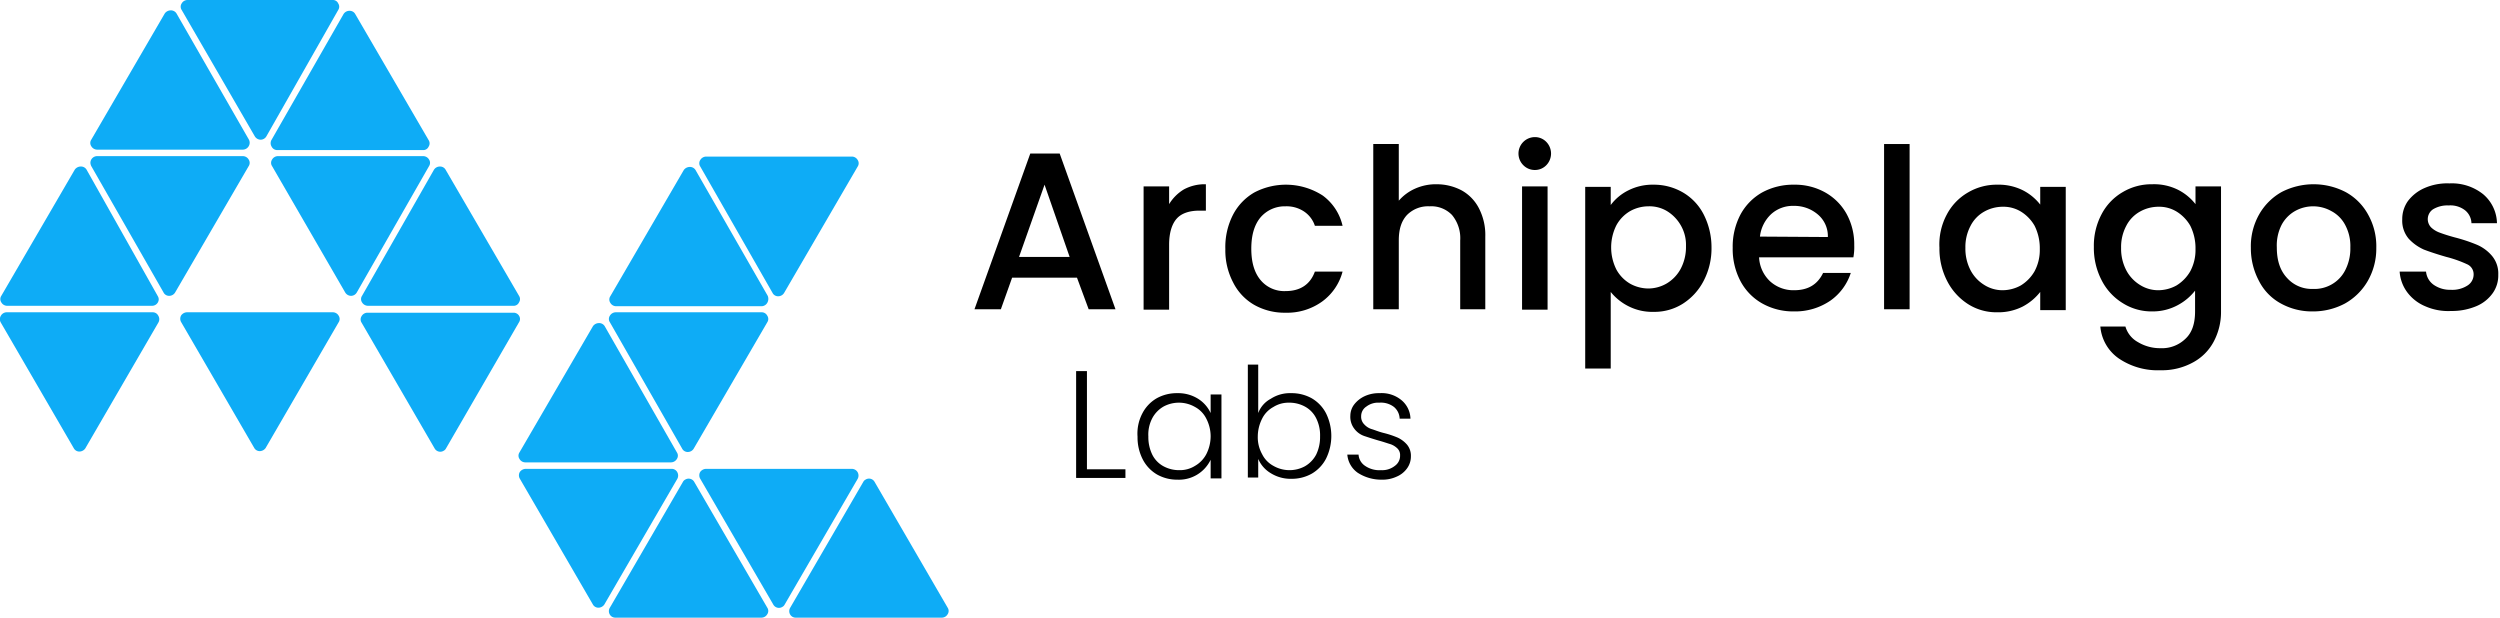
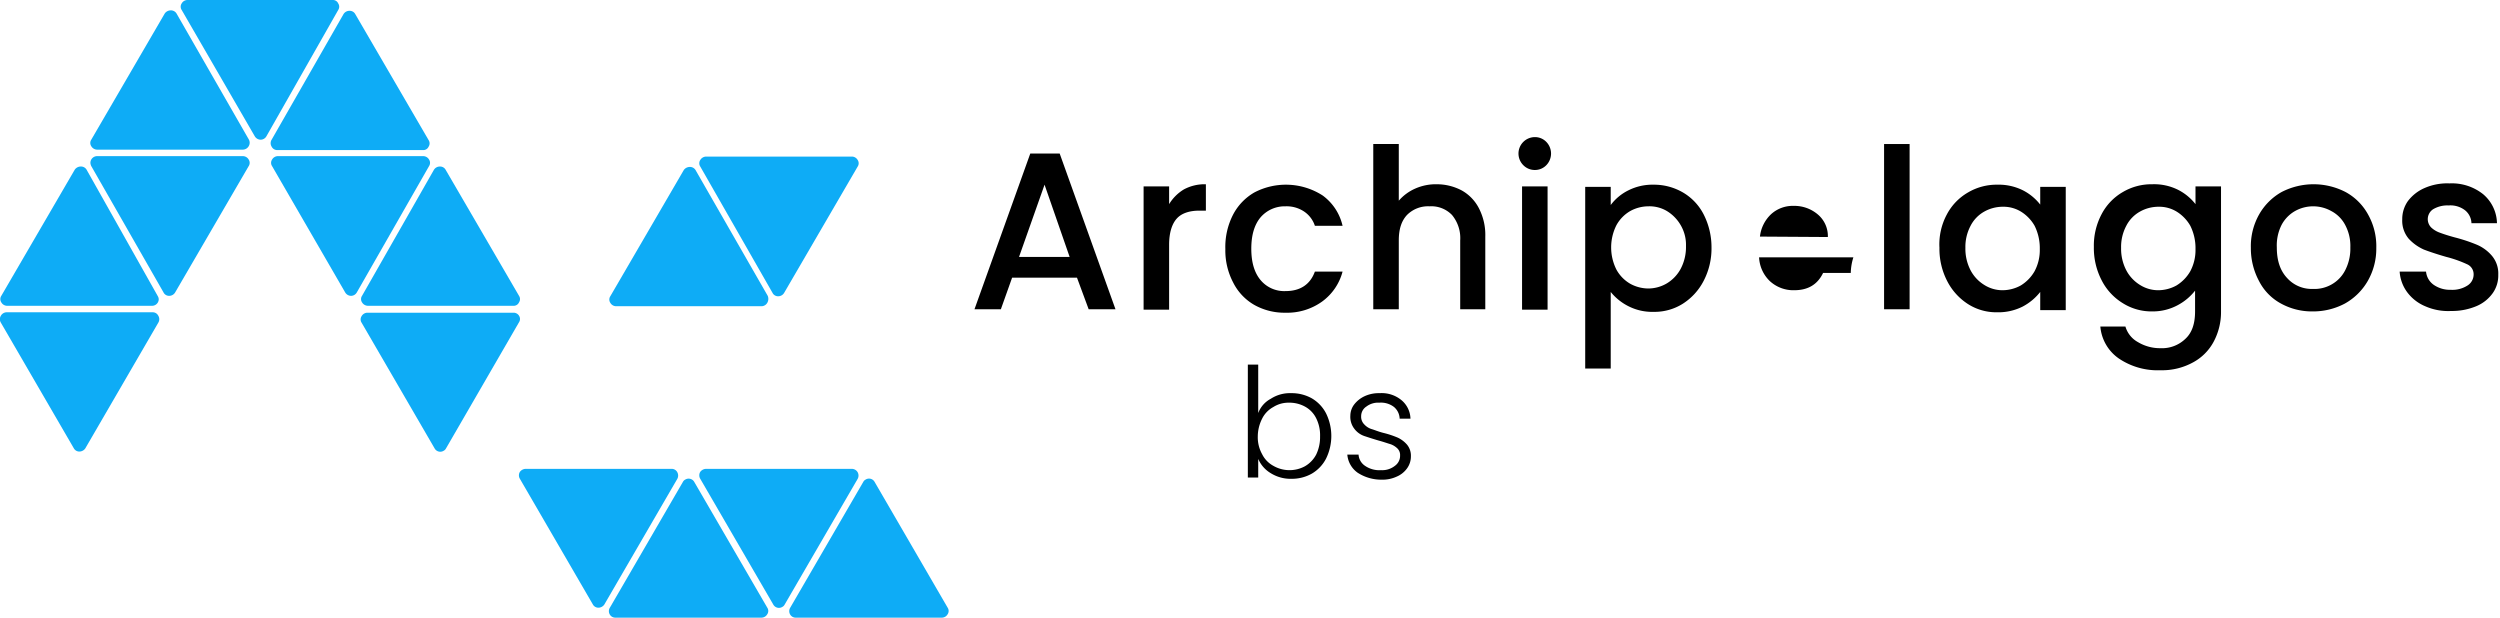
<svg xmlns="http://www.w3.org/2000/svg" id="Layer_1" data-name="Layer 1" viewBox="0 0 578 142.8">
  <defs>
    <style>.cls-1{fill:#0eacf6;fill-rule:evenodd;}.cls-2{isolation:isolate;}</style>
  </defs>
  <g id="Layer_2" data-name="Layer 2">
    <g id="Guides2">
      <path class="cls-1" d="M43.3,0A1.56,1.56,0,0,0,42,.8a1.36,1.36,0,0,0,0,1.5L58.9,31.5a1.6,1.6,0,0,0,1.4.8,1.56,1.56,0,0,0,1.3-.8L78.2,2.3a1.36,1.36,0,0,0,0-1.5A1.34,1.34,0,0,0,76.9,0Z" />
      <path class="cls-1" d="M202.2,111.4a1.47,1.47,0,0,0-2.1-.5,1.21,1.21,0,0,0-.5.5l-16.9,29.1a1.53,1.53,0,0,0,0,1.6,1.46,1.46,0,0,0,1.3.7h33.8a1.56,1.56,0,0,0,1.3-.8,1.36,1.36,0,0,0,0-1.5Z" />
      <path class="cls-1" d="M160.5,111.4a1.49,1.49,0,0,0-2.1-.5,1.21,1.21,0,0,0-.5.5L141,140.5a1.53,1.53,0,0,0,0,1.6,1.46,1.46,0,0,0,1.3.7h33.8a1.56,1.56,0,0,0,1.3-.8,1.36,1.36,0,0,0,0-1.5Z" />
      <path class="cls-1" d="M198.3,109.2a1.56,1.56,0,0,0-1.3-.8H163.2a1.71,1.71,0,0,0-1.3.7,1.53,1.53,0,0,0,0,1.6l16.9,29.1a1.49,1.49,0,0,0,2.1.5,1.21,1.21,0,0,0,.5-.5l16.9-29.1A1.59,1.59,0,0,0,198.3,109.2Z" />
      <path class="cls-1" d="M156.6,109.2a1.44,1.44,0,0,0-1.3-.8H121.5a1.71,1.71,0,0,0-1.3.7,1.53,1.53,0,0,0,0,1.6l16.9,29.1a1.46,1.46,0,0,0,1.3.7,1.71,1.71,0,0,0,1.3-.7h0l16.9-29.1A1.59,1.59,0,0,0,156.6,109.2Z" />
-       <path class="cls-1" d="M139.8,75.4a1.51,1.51,0,0,0-1.4-.7,1.71,1.71,0,0,0-1.3.7h0l-17,29.2a1.36,1.36,0,0,0,0,1.5,1.56,1.56,0,0,0,1.3.8h33.7a1.6,1.6,0,0,0,1.4-.8,1.36,1.36,0,0,0,0-1.5Z" />
      <path class="cls-1" d="M160.8,39.3a1.51,1.51,0,0,0-1.4-.7,1.71,1.71,0,0,0-1.3.7h0l-17,29.2a1.36,1.36,0,0,0,0,1.5,1.56,1.56,0,0,0,1.3.8h33.7a1.56,1.56,0,0,0,1.3-.8,1.81,1.81,0,0,0,.1-1.6Z" />
-       <path class="cls-1" d="M141,74.5l16.7,29.2a1.44,1.44,0,0,0,1.3.8,1.6,1.6,0,0,0,1.4-.8l17-29.2a1.36,1.36,0,0,0,0-1.5,1.44,1.44,0,0,0-1.3-.8H142.4a1.6,1.6,0,0,0-1.4.8,1.36,1.36,0,0,0,0,1.5Z" />
      <path class="cls-1" d="M178.6,67.7a1.44,1.44,0,0,0,1.3.8,1.6,1.6,0,0,0,1.4-.8l17-29.2a1.36,1.36,0,0,0,0-1.5,1.56,1.56,0,0,0-1.3-.8H163.3a1.6,1.6,0,0,0-1.4.8,1.36,1.36,0,0,0,0,1.5Z" />
-       <path class="cls-1" d="M78.3,73a1.56,1.56,0,0,0-1.3-.8H43.2a1.71,1.71,0,0,0-1.3.7,1.53,1.53,0,0,0,0,1.6l16.9,29.1a1.46,1.46,0,0,0,1.3.7,1.71,1.71,0,0,0,1.3-.7h0L78.3,74.5A1.36,1.36,0,0,0,78.3,73Z" />
      <path class="cls-1" d="M36.6,73a1.44,1.44,0,0,0-1.3-.8H1.5A1.56,1.56,0,0,0,.2,73a1.53,1.53,0,0,0,0,1.6l16.9,29.1a1.46,1.46,0,0,0,1.3.7,1.71,1.71,0,0,0,1.3-.7L36.6,74.6A1.53,1.53,0,0,0,36.6,73Z" />
      <path class="cls-1" d="M120,73a1.46,1.46,0,0,0-1.3-.7H84.9a1.56,1.56,0,0,0-1.3.8,1.36,1.36,0,0,0,0,1.5l16.9,29.1a1.49,1.49,0,0,0,2.1.5,1.21,1.21,0,0,0,.5-.5L120,74.5A1.36,1.36,0,0,0,120,73Z" />
      <path class="cls-1" d="M20,39.2a1.51,1.51,0,0,0-1.4-.7,1.71,1.71,0,0,0-1.3.7h0L.3,68.4a1.36,1.36,0,0,0,0,1.5,1.56,1.56,0,0,0,1.3.8H35.2a1.54,1.54,0,0,0,1.5-1.5,1.45,1.45,0,0,0-.2-.7Z" />
      <path class="cls-1" d="M40.8,3.1a1.51,1.51,0,0,0-1.4-.7,1.71,1.71,0,0,0-1.3.7l-17,29.2a1.36,1.36,0,0,0,0,1.5,1.6,1.6,0,0,0,1.4.8H56.1a1.6,1.6,0,0,0,1.4-.8,1.53,1.53,0,0,0,0-1.6Z" />
      <path class="cls-1" d="M37.8,67.6a1.44,1.44,0,0,0,1.3.8,1.6,1.6,0,0,0,1.4-.8l17-29.2a1.36,1.36,0,0,0,0-1.5,1.56,1.56,0,0,0-1.3-.8H22.5a1.56,1.56,0,0,0-1.6,1.5,1.88,1.88,0,0,0,.2.8Z" />
      <path class="cls-1" d="M83.7,69.9a1.6,1.6,0,0,0,1.4.8h33.6a1.34,1.34,0,0,0,1.3-.8,1.36,1.36,0,0,0,0-1.5h0L103,39.2a1.46,1.46,0,0,0-1.3-.7h0a1.6,1.6,0,0,0-1.4.8L83.7,68.4A1.36,1.36,0,0,0,83.7,69.9Z" />
      <path class="cls-1" d="M62.8,33.9a1.44,1.44,0,0,0,1.3.8H97.8a1.34,1.34,0,0,0,1.3-.8,1.36,1.36,0,0,0,0-1.5L82.1,3.2a1.46,1.46,0,0,0-1.3-.7,1.6,1.6,0,0,0-1.4.8l-16.6,29A1.53,1.53,0,0,0,62.8,33.9Z" />
      <path class="cls-1" d="M79.8,67.6a1.6,1.6,0,0,0,1.4.8,1.56,1.56,0,0,0,1.3-.8L99.2,38.4a1.36,1.36,0,0,0,0-1.5,1.56,1.56,0,0,0-1.3-.8H64.2a1.56,1.56,0,0,0-1.3.8,1.36,1.36,0,0,0,0,1.5Z" />
      <g class="cls-2">
        <path d="M249,64.2H234l-2.6,7.3h-6.1l12.9-36H245l12.9,36h-6.2Zm-1.7-4.8-5.8-16.7-5.9,16.7Z" />
        <path d="M273.7,43.8a10.13,10.13,0,0,1,5.1-1.2v6.1h-1.5c-2.3,0-4.1.6-5.2,1.8s-1.8,3.2-1.8,6.1v15h-5.9V43.1h5.9v4.1A10.05,10.05,0,0,1,273.7,43.8Z" />
        <path d="M285.1,49.6a12.68,12.68,0,0,1,4.9-5.1,15.7,15.7,0,0,1,15.8.7,11.93,11.93,0,0,1,4.6,7H304a6.38,6.38,0,0,0-2.5-3.3,7.28,7.28,0,0,0-4.3-1.2,7.37,7.37,0,0,0-5.8,2.6q-2.1,2.55-2.1,7.2t2.1,7.2a7.1,7.1,0,0,0,5.8,2.6c3.4,0,5.7-1.5,6.8-4.5h6.4a12.49,12.49,0,0,1-4.7,6.9,13.86,13.86,0,0,1-8.5,2.6,14.25,14.25,0,0,1-7.2-1.8,12.33,12.33,0,0,1-4.9-5.2,15.92,15.92,0,0,1-1.8-7.7A16.32,16.32,0,0,1,285.1,49.6Z" />
        <path d="M337.9,44a9.89,9.89,0,0,1,4,4.1,13.42,13.42,0,0,1,1.5,6.6V71.5h-5.8V55.6a8.38,8.38,0,0,0-1.9-5.9,6.64,6.64,0,0,0-5.2-2,6.85,6.85,0,0,0-5.2,2c-1.3,1.4-1.9,3.3-1.9,5.9V71.5h-5.9V33.3h5.9V46.4a10.75,10.75,0,0,1,3.8-2.8,11.76,11.76,0,0,1,5-1A12.32,12.32,0,0,1,337.9,44Z" />
        <path d="M352.2,38.2a3.8,3.8,0,0,1,2.7-6.5,3.63,3.63,0,0,1,2.6,1.1,3.86,3.86,0,0,1,0,5.4,3.63,3.63,0,0,1-2.6,1.1A3.69,3.69,0,0,1,352.2,38.2Zm5.6,4.9V71.6h-5.9V43.1Z" />
        <path d="M376.5,44a12.37,12.37,0,0,1,5.8-1.3,13.3,13.3,0,0,1,6.8,1.8,12.44,12.44,0,0,1,4.8,5.1,16.71,16.71,0,0,1,1.8,7.6,16.2,16.2,0,0,1-1.8,7.7,13.71,13.71,0,0,1-4.8,5.3,12.24,12.24,0,0,1-6.8,1.9,12.09,12.09,0,0,1-5.8-1.3,12.42,12.42,0,0,1-4.1-3.3V85.2h-5.9v-42h5.9v4.2A11.35,11.35,0,0,1,376.5,44Zm12.1,8.1a9.21,9.21,0,0,0-3.2-3.3,7.89,7.89,0,0,0-4.3-1.1,8.77,8.77,0,0,0-4.2,1.1,8.48,8.48,0,0,0-3.2,3.3,11.44,11.44,0,0,0,0,10.2,8.48,8.48,0,0,0,3.2,3.3,8.77,8.77,0,0,0,4.2,1.1,8.48,8.48,0,0,0,4.3-1.2,8.76,8.76,0,0,0,3.2-3.4,10.79,10.79,0,0,0,1.2-5.2A9,9,0,0,0,388.6,52.1Z" />
-         <path d="M428.5,59.5H406.7a8.1,8.1,0,0,0,2.5,5.5,8,8,0,0,0,5.6,2.1c3.2,0,5.4-1.3,6.7-4h6.4a12.54,12.54,0,0,1-4.7,6.4,14.39,14.39,0,0,1-8.4,2.5,14.63,14.63,0,0,1-7.3-1.8,12.78,12.78,0,0,1-5.1-5.2,15.92,15.92,0,0,1-1.8-7.7,15.92,15.92,0,0,1,1.8-7.7,12.91,12.91,0,0,1,5-5.1,15,15,0,0,1,7.4-1.8,14.25,14.25,0,0,1,7.2,1.8,12.81,12.81,0,0,1,4.9,4.9,14.63,14.63,0,0,1,1.8,7.3A12.74,12.74,0,0,1,428.5,59.5Zm-5.9-4.7a6.53,6.53,0,0,0-2.3-5.2,8.34,8.34,0,0,0-5.6-2,7.43,7.43,0,0,0-5.2,1.9,8.37,8.37,0,0,0-2.6,5.2l15.7.1Z" />
+         <path d="M428.5,59.5H406.7a8.1,8.1,0,0,0,2.5,5.5,8,8,0,0,0,5.6,2.1c3.2,0,5.4-1.3,6.7-4h6.4A12.74,12.74,0,0,1,428.5,59.5Zm-5.9-4.7a6.53,6.53,0,0,0-2.3-5.2,8.34,8.34,0,0,0-5.6-2,7.43,7.43,0,0,0-5.2,1.9,8.37,8.37,0,0,0-2.6,5.2l15.7.1Z" />
        <path d="M441.5,33.3V71.5h-5.9V33.3Z" />
        <path d="M450.1,49.6a12.68,12.68,0,0,1,4.9-5.1,13,13,0,0,1,6.8-1.8,12.5,12.5,0,0,1,5.9,1.3,12,12,0,0,1,4,3.3V43.2h5.9V71.7h-5.9V67.5a12.65,12.65,0,0,1-4.1,3.4,12.5,12.5,0,0,1-5.9,1.3,12.14,12.14,0,0,1-6.7-1.9,13.71,13.71,0,0,1-4.8-5.3,16.2,16.2,0,0,1-1.8-7.7A14.61,14.61,0,0,1,450.1,49.6Zm20.3,2.6a9.21,9.21,0,0,0-3.2-3.3,7.77,7.77,0,0,0-4.2-1.1,8.77,8.77,0,0,0-4.2,1.1,7.85,7.85,0,0,0-3.2,3.3,10.39,10.39,0,0,0-1.2,5.1,10.79,10.79,0,0,0,1.2,5.2,8.76,8.76,0,0,0,3.2,3.4,7.87,7.87,0,0,0,4.2,1.2,8.77,8.77,0,0,0,4.2-1.1,9.21,9.21,0,0,0,3.2-3.3,10.39,10.39,0,0,0,1.2-5.1A11.61,11.61,0,0,0,470.4,52.2Z" />
        <path d="M503.6,43.9a12,12,0,0,1,4,3.3V43.1h5.9V72a14.5,14.5,0,0,1-1.7,7,11.68,11.68,0,0,1-4.8,4.8,14.87,14.87,0,0,1-7.5,1.8,16,16,0,0,1-9.6-2.7,10,10,0,0,1-4.3-7.4h5.8a6,6,0,0,0,2.9,3.6,9.85,9.85,0,0,0,5.2,1.4,7.76,7.76,0,0,0,5.8-2.2c1.5-1.4,2.2-3.5,2.2-6.3V67.2a12.65,12.65,0,0,1-4.1,3.4,12.13,12.13,0,0,1-5.8,1.4,12.48,12.48,0,0,1-6.8-1.9,13.21,13.21,0,0,1-4.9-5.3,16.2,16.2,0,0,1-1.8-7.7,15.53,15.53,0,0,1,1.8-7.6,12.68,12.68,0,0,1,4.9-5.1,13,13,0,0,1,6.8-1.8A12.37,12.37,0,0,1,503.6,43.9Zm2.8,8.3a9.21,9.21,0,0,0-3.2-3.3,7.77,7.77,0,0,0-4.2-1.1,8.77,8.77,0,0,0-4.2,1.1,7.85,7.85,0,0,0-3.2,3.3,10.39,10.39,0,0,0-1.2,5.1,10.79,10.79,0,0,0,1.2,5.2,8.76,8.76,0,0,0,3.2,3.4,7.87,7.87,0,0,0,4.2,1.2,8.77,8.77,0,0,0,4.2-1.1,9.21,9.21,0,0,0,3.2-3.3,10.39,10.39,0,0,0,1.2-5.1A11.61,11.61,0,0,0,506.4,52.2Z" />
        <path d="M527.4,70.2a12.19,12.19,0,0,1-5.1-5.2,16,16,0,0,1-1.9-7.7,14.91,14.91,0,0,1,1.9-7.7,13.67,13.67,0,0,1,5.2-5.2,16.11,16.11,0,0,1,14.8,0,13,13,0,0,1,5.2,5.2,14.91,14.91,0,0,1,1.9,7.7,15,15,0,0,1-2,7.7,13.92,13.92,0,0,1-5.3,5.2,15.68,15.68,0,0,1-7.5,1.8A14.79,14.79,0,0,1,527.4,70.2ZM539,65.8a7.85,7.85,0,0,0,3.2-3.3,10.92,10.92,0,0,0,1.2-5.3,10.26,10.26,0,0,0-1.2-5.2,7.6,7.6,0,0,0-3.2-3.2,8.57,8.57,0,0,0-8.4,0,8,8,0,0,0-3.1,3.2,10.52,10.52,0,0,0-1.1,5.2c0,3.1.8,5.4,2.4,7.1a7.64,7.64,0,0,0,5.9,2.5A8,8,0,0,0,539,65.8Z" />
        <path d="M560.7,70.8a10,10,0,0,1-4.2-3.3,9,9,0,0,1-1.7-4.7h6.1a4.23,4.23,0,0,0,1.7,3,6.55,6.55,0,0,0,4,1.2,6.45,6.45,0,0,0,3.9-1,3,3,0,0,0,1.4-2.5,2.51,2.51,0,0,0-1.5-2.4,27.44,27.44,0,0,0-4.8-1.7c-2.1-.6-3.9-1.2-5.2-1.7a10.72,10.72,0,0,1-3.5-2.5,6.44,6.44,0,0,1-1.5-4.5,7.18,7.18,0,0,1,1.3-4.2,9.6,9.6,0,0,1,3.8-3,13.07,13.07,0,0,1,5.8-1.1,11.6,11.6,0,0,1,7.8,2.5,9,9,0,0,1,3.2,6.7h-5.9a4,4,0,0,0-1.5-3,5.56,5.56,0,0,0-3.8-1.1,6.4,6.4,0,0,0-3.6.9,2.74,2.74,0,0,0-.4,4.2,5.61,5.61,0,0,0,2,1.2c.8.3,2,.7,3.5,1.1a37.7,37.7,0,0,1,5.1,1.7,9.4,9.4,0,0,1,3.4,2.5,6.35,6.35,0,0,1,1.5,4.4,7.06,7.06,0,0,1-1.3,4.3,8.8,8.8,0,0,1-3.8,3,14.63,14.63,0,0,1-5.8,1.1A13.12,13.12,0,0,1,560.7,70.8Z" />
      </g>
      <g class="cls-2">
-         <path d="M251.3,108.5h8.9v2H248.8V85.8h2.5v22.7Z" />
-         <path d="M264.1,95.6a8.58,8.58,0,0,1,3.3-3.5,9.5,9.5,0,0,1,4.8-1.2,8.65,8.65,0,0,1,4.8,1.3,7.68,7.68,0,0,1,2.9,3.3V91.2h2.5v19.4h-2.5v-4.3a8.12,8.12,0,0,1-7.7,4.6,9.39,9.39,0,0,1-4.7-1.2,8.58,8.58,0,0,1-3.3-3.5A11.07,11.07,0,0,1,263,101,10.06,10.06,0,0,1,264.1,95.6Zm14.8,1.2a6.18,6.18,0,0,0-2.6-2.7A7.48,7.48,0,0,0,269,94a6.78,6.78,0,0,0-2.6,2.7,8.13,8.13,0,0,0-.9,4.2,9.28,9.28,0,0,0,.9,4.2,6.18,6.18,0,0,0,2.6,2.7,7.51,7.51,0,0,0,3.7.9,6.53,6.53,0,0,0,3.6-1,6.76,6.76,0,0,0,2.6-2.7,9.19,9.19,0,0,0,1-4.1A8.87,8.87,0,0,0,278.9,96.8Z" />
        <path d="M293.8,92.2a8.1,8.1,0,0,1,4.7-1.3,9.5,9.5,0,0,1,4.8,1.2,8.58,8.58,0,0,1,3.3,3.5,11.87,11.87,0,0,1,0,10.4,8.58,8.58,0,0,1-3.3,3.5,9.39,9.39,0,0,1-4.7,1.2,8.65,8.65,0,0,1-4.8-1.3,7.08,7.08,0,0,1-2.9-3.3v4.3h-2.4V84.3h2.4V95.5A6.2,6.2,0,0,1,293.8,92.2Zm10.5,4.5a6.18,6.18,0,0,0-2.6-2.7,7.51,7.51,0,0,0-3.7-.9,6.53,6.53,0,0,0-3.6,1,6.18,6.18,0,0,0-2.6,2.7,9.19,9.19,0,0,0-1,4.1,8,8,0,0,0,1,4.1,6.18,6.18,0,0,0,2.6,2.7,7.48,7.48,0,0,0,7.3.1,6.78,6.78,0,0,0,2.6-2.7,9.28,9.28,0,0,0,.9-4.2A8.71,8.71,0,0,0,304.3,96.7Z" />
        <path d="M313.9,109.3a5.69,5.69,0,0,1-2.4-4.2h2.6a3.36,3.36,0,0,0,1.5,2.6,5.82,5.82,0,0,0,3.7,1,4.72,4.72,0,0,0,3.2-1,2.85,2.85,0,0,0,1.2-2.4,2.11,2.11,0,0,0-.6-1.6,4.35,4.35,0,0,0-1.6-1c-.7-.2-1.5-.5-2.6-.8-1.4-.4-2.6-.8-3.5-1.1a4.81,4.81,0,0,1-2.3-1.7,4.48,4.48,0,0,1-.9-3,4.32,4.32,0,0,1,.9-2.6,6.54,6.54,0,0,1,2.4-1.9,7.82,7.82,0,0,1,3.5-.7,7.16,7.16,0,0,1,5,1.6,5.77,5.77,0,0,1,2.1,4.3h-2.5a3.69,3.69,0,0,0-1.3-2.7,4.94,4.94,0,0,0-3.4-1,4.48,4.48,0,0,0-3,.9,2.63,2.63,0,0,0-1.2,2.2,2.49,2.49,0,0,0,.7,1.9,3.86,3.86,0,0,0,1.7,1.1c.7.2,1.6.6,2.8.9a21,21,0,0,1,3.3,1.1,6.52,6.52,0,0,1,2.1,1.6,4,4,0,0,1,.9,2.7,4.68,4.68,0,0,1-.9,2.8,5.66,5.66,0,0,1-2.4,1.9,7.82,7.82,0,0,1-3.5.7A10,10,0,0,1,313.9,109.3Z" />
      </g>
    </g>
  </g>
</svg>